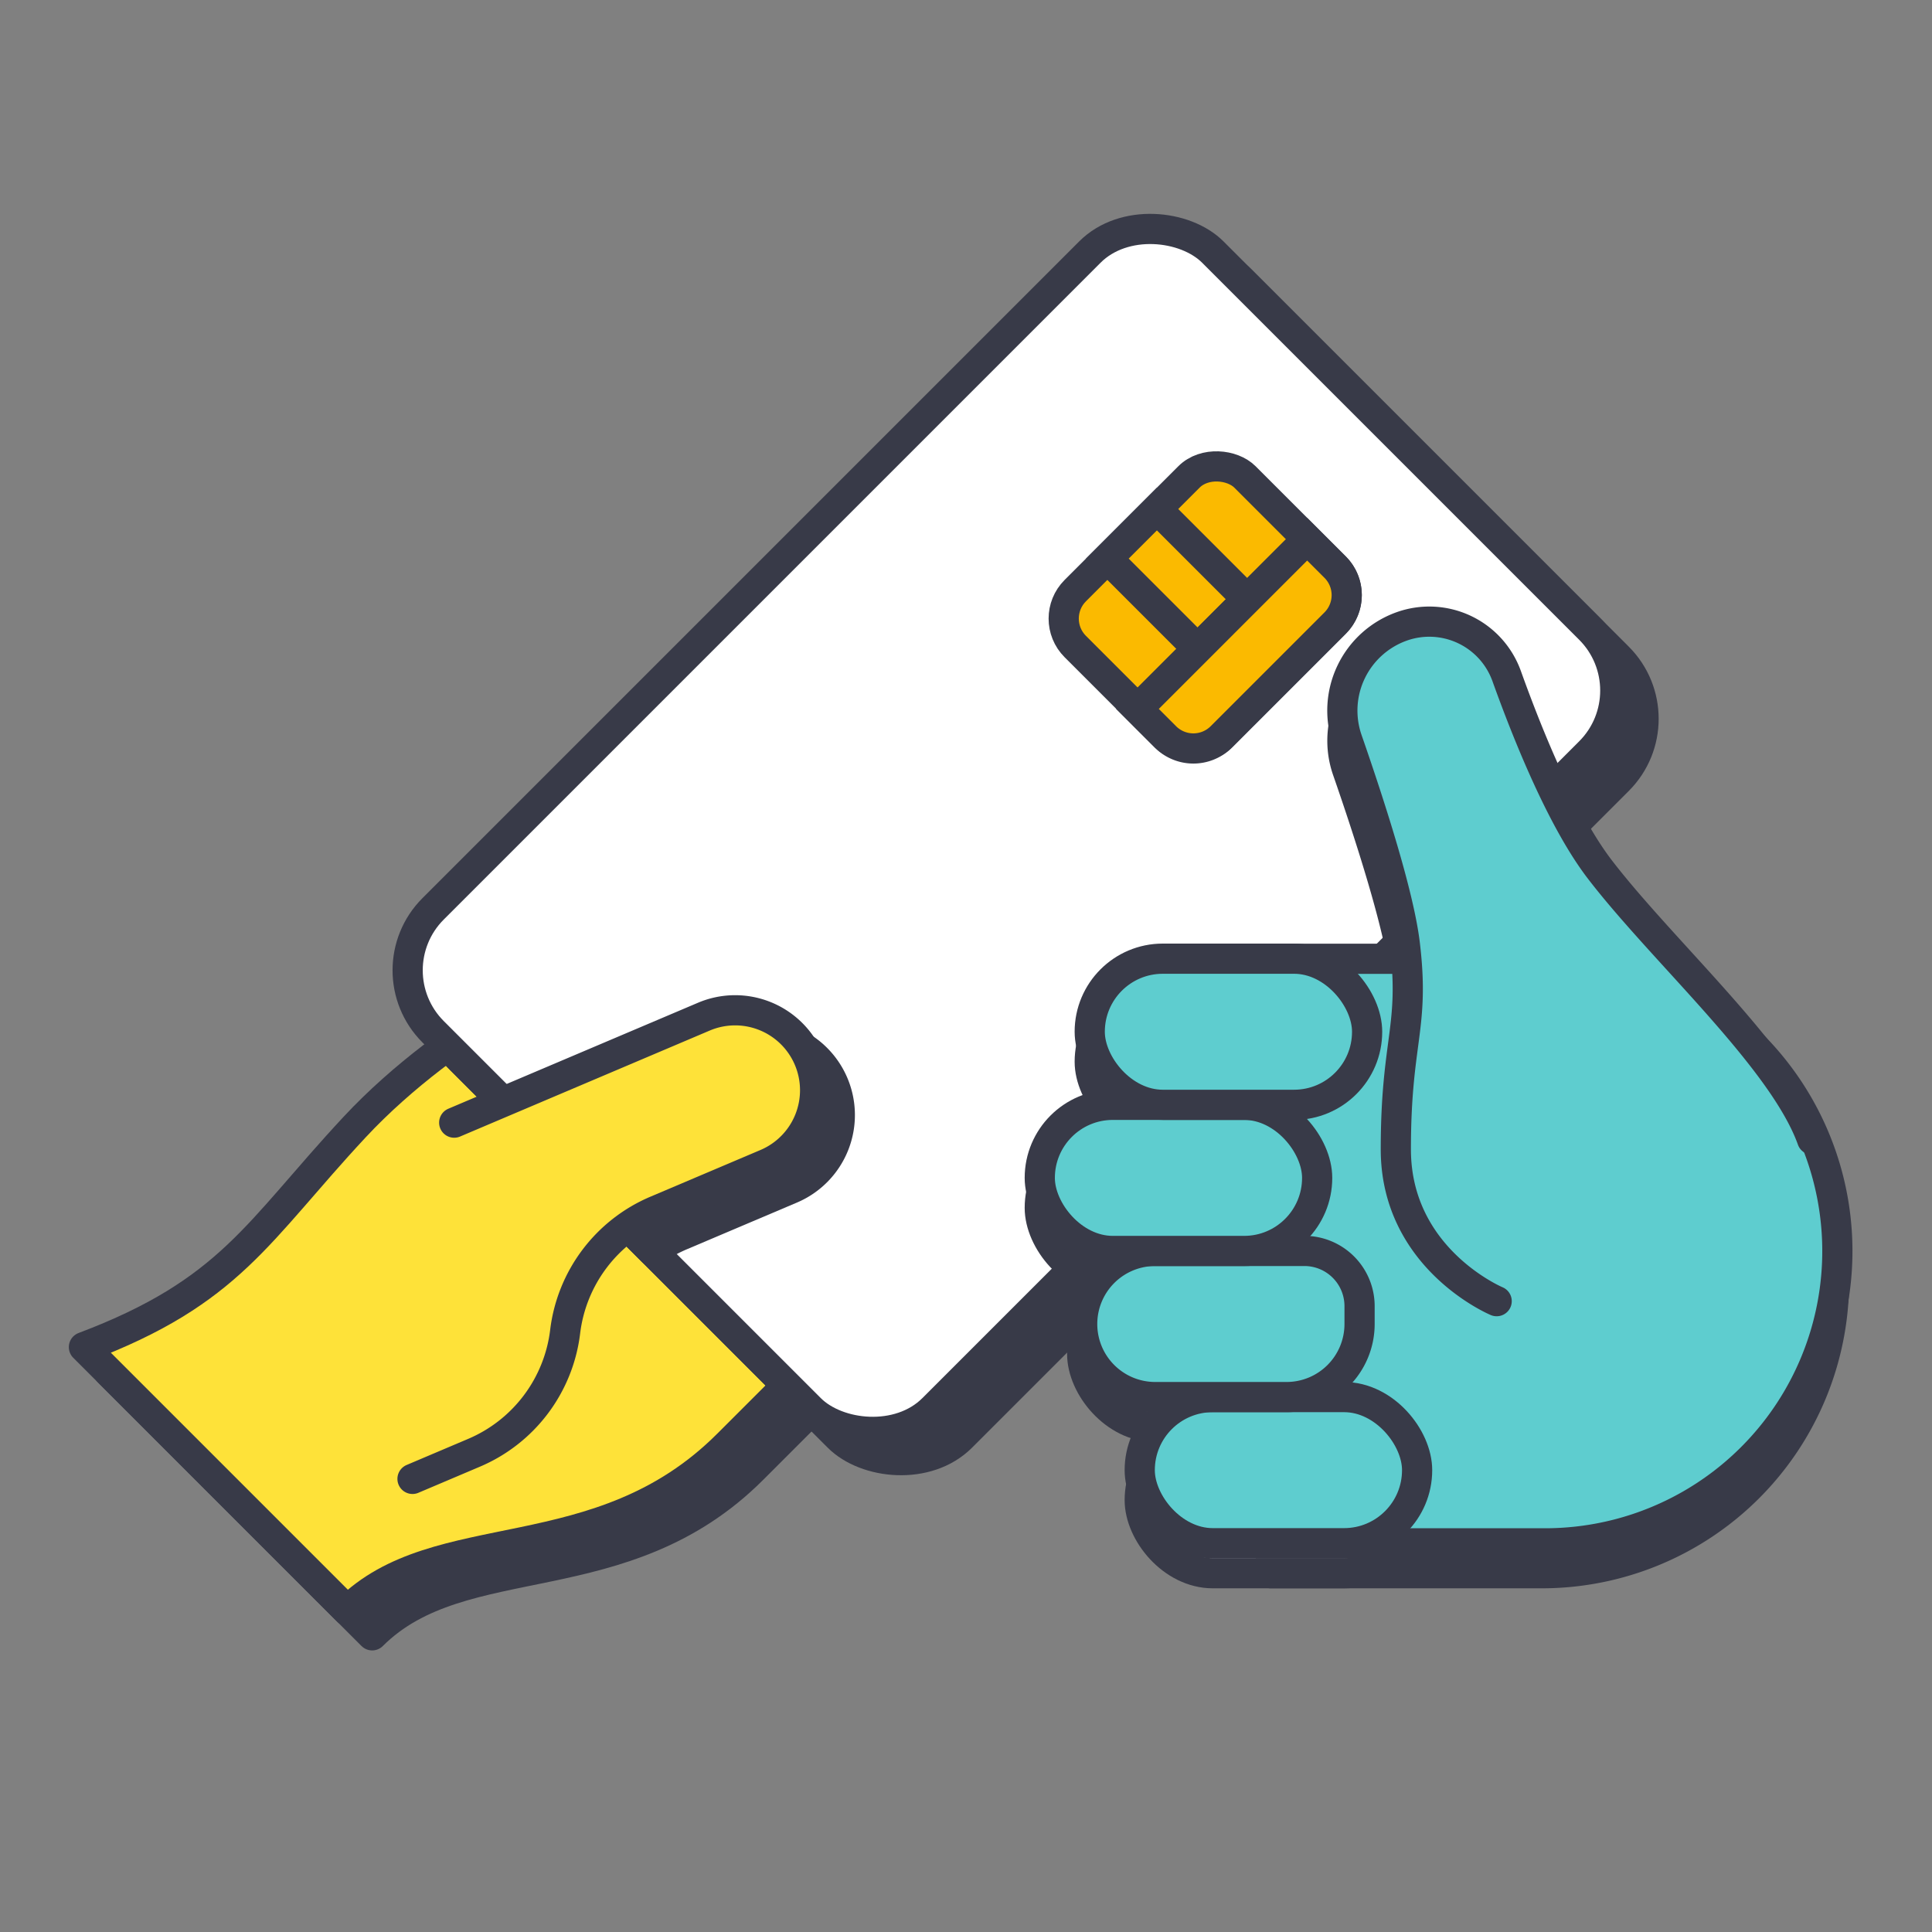
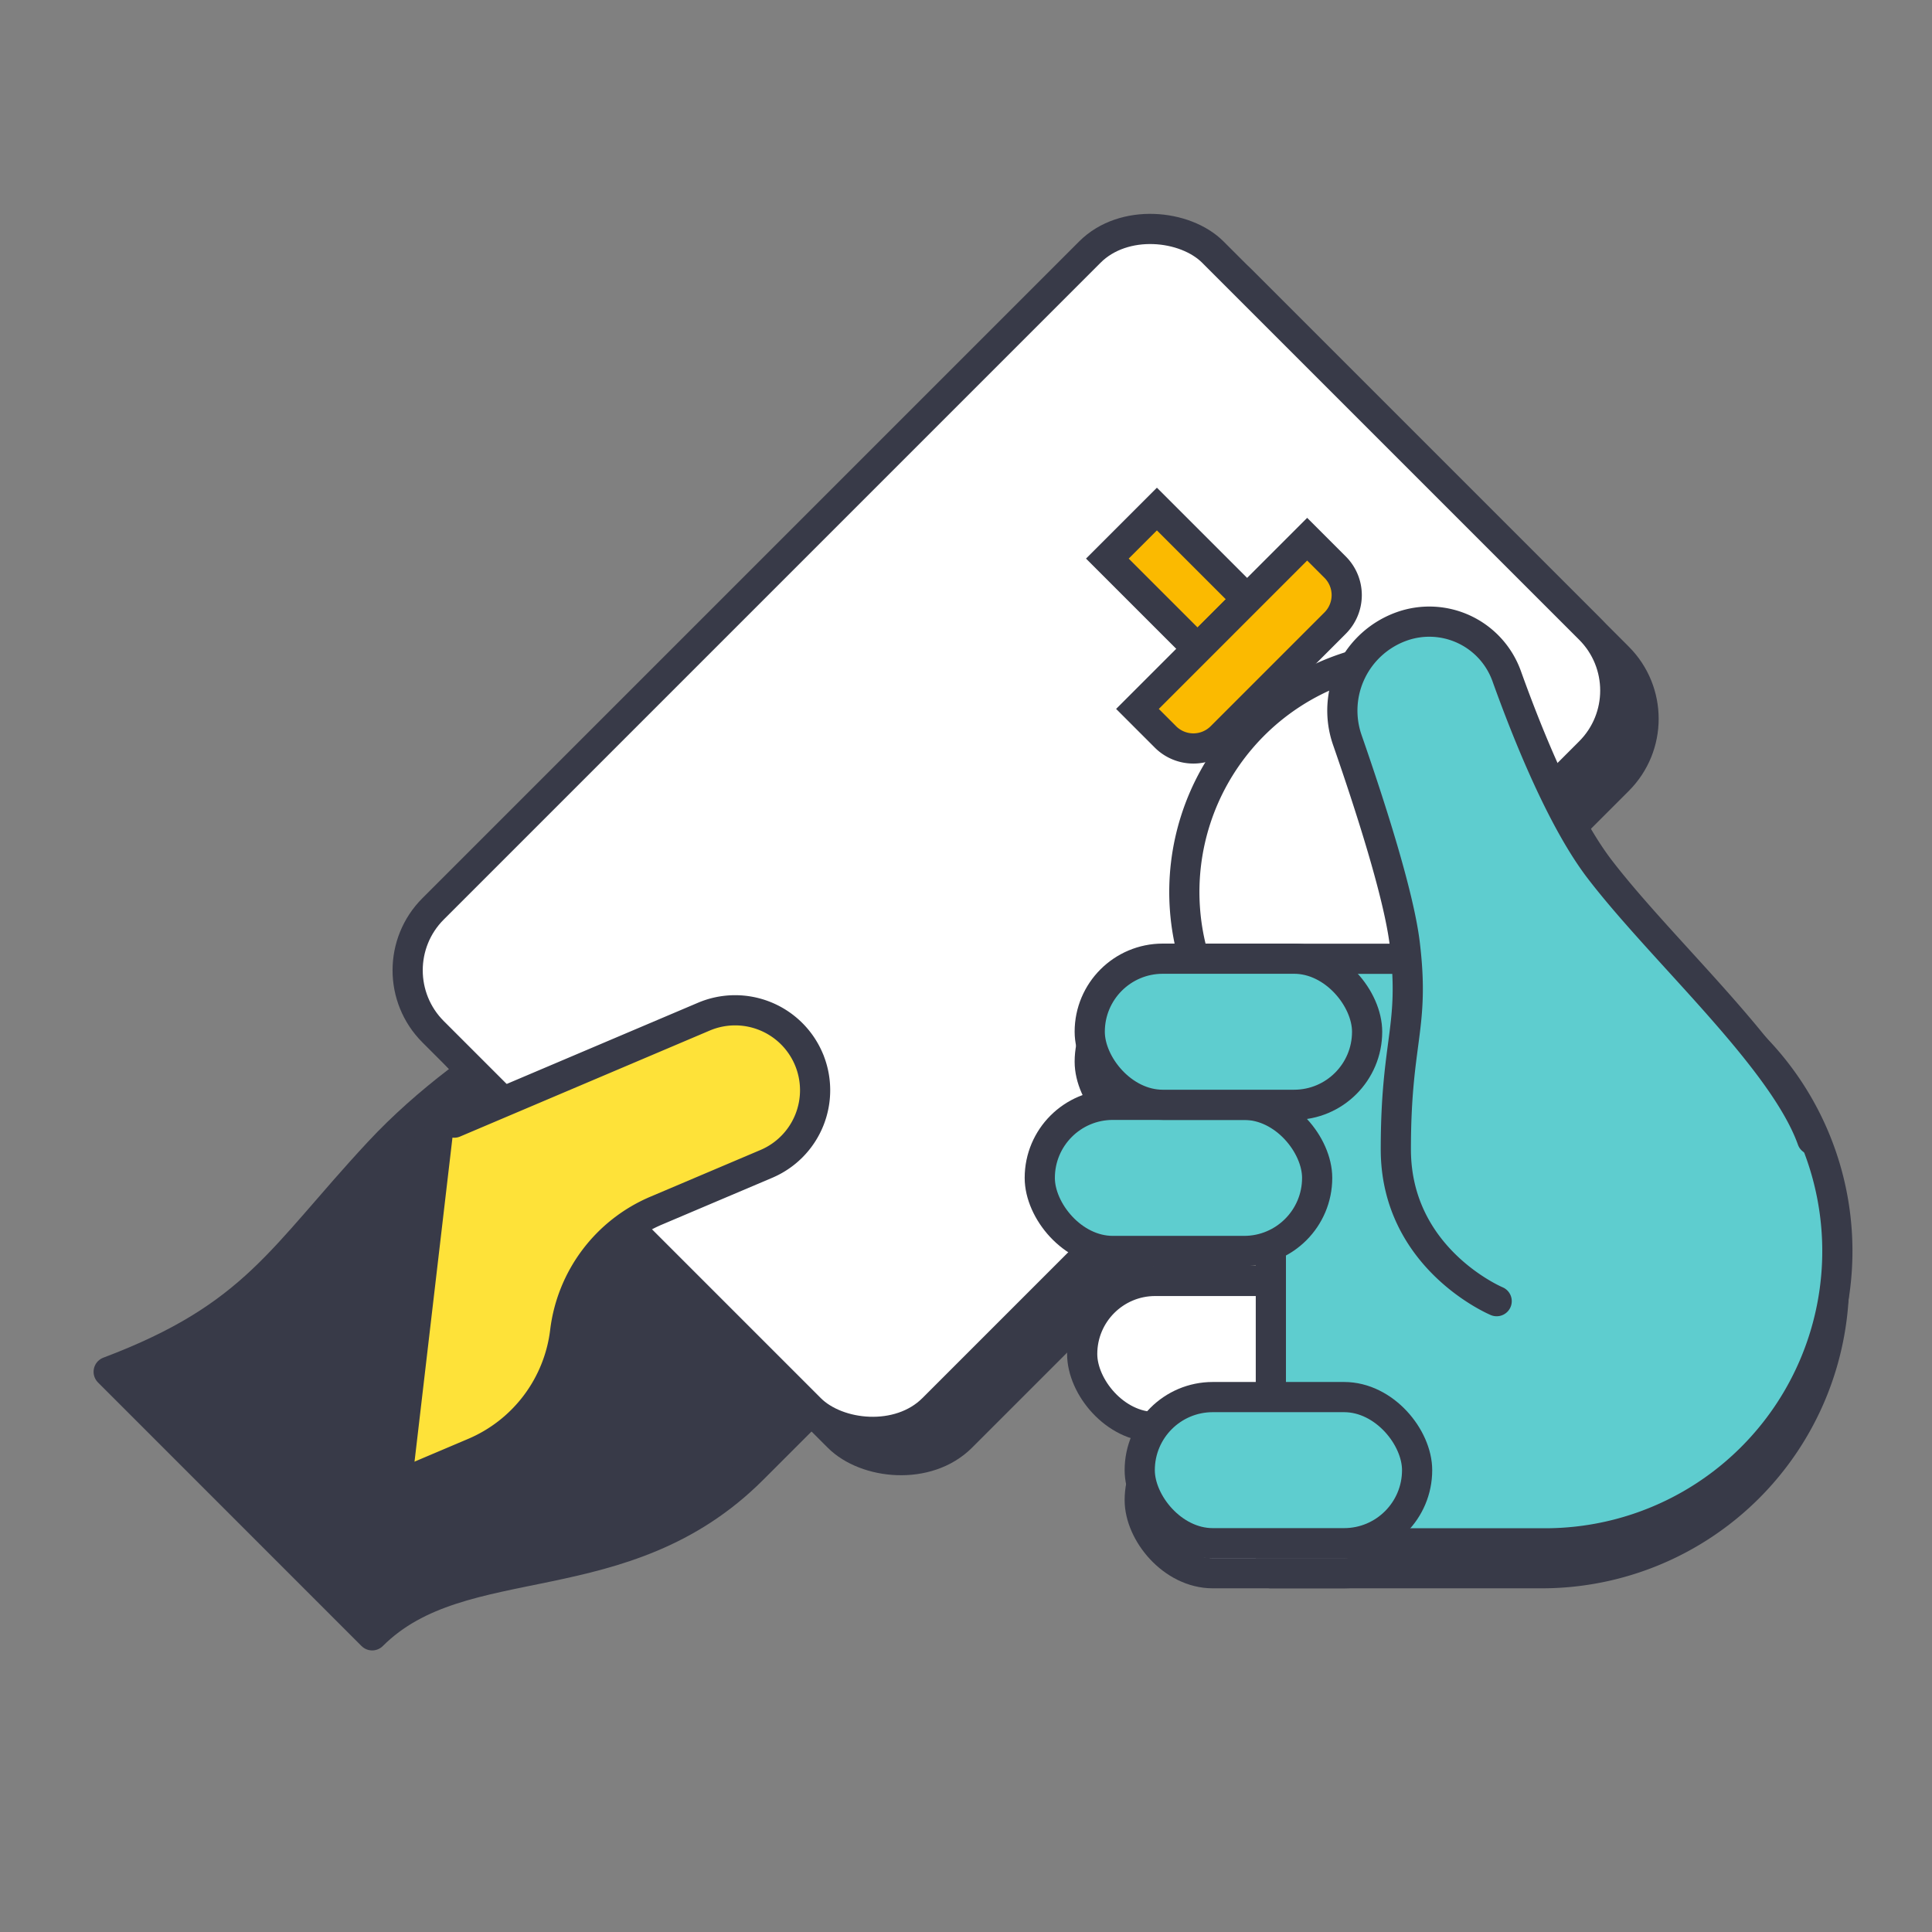
<svg xmlns="http://www.w3.org/2000/svg" id="Capa_1" data-name="Capa 1" viewBox="0 0 512 512">
  <rect x="0" y="0" width="512" height="512" fill="#808080" stroke="none" />
  <defs>
    <style>.cls-1,.cls-5{fill:#383a48;}.cls-1,.cls-2,.cls-3,.cls-4,.cls-5,.cls-6,.cls-7,.cls-8{stroke:#383a48;stroke-width:8px;}.cls-1,.cls-2,.cls-3,.cls-5{stroke-linejoin:round;}.cls-2,.cls-6{fill:#fee239;}.cls-3{fill:#fff;}.cls-3,.cls-5,.cls-6,.cls-8{stroke-linecap:round;}.cls-4{fill:#fbba00;}.cls-4,.cls-6,.cls-7,.cls-8{stroke-miterlimit:10;}.cls-7,.cls-8{fill:#5ecdcf;}</style>
  </defs>
  <title>Graf_Tarjetas</title>
  <path class="cls-1" d="M28.8,363.54l69.83,69.84c23.92-23.92,66.64-9.89,100.76-44l46.12-46.12L163.24,261s-37,16.59-62.82,44.33S67.7,348.87,28.8,363.54Z" />
-   <path class="cls-2" d="M22.24,357l69.83,69.83c23.92-23.92,66.65-9.89,100.77-44L239,336.7l-82.26-82.27s-37,16.58-62.82,44.32S61.14,342.32,22.24,357Z" />
  <rect class="cls-1" x="129.44" y="133.88" width="292.22" height="187.37" rx="23.04" transform="translate(-80.21 261.49) rotate(-45)" />
  <rect class="cls-3" x="121.94" y="126.38" width="292.22" height="187.37" rx="23.04" transform="translate(-77.1 254) rotate(-45)" />
-   <rect class="cls-4" x="287.6" y="133.44" width="63.58" height="54.76" rx="10.48" transform="translate(-20.17 272.94) rotate(-45)" />
  <rect class="cls-4" x="302.69" y="136.51" width="18.57" height="33.81" transform="translate(-17.1 265.54) rotate(-45)" />
  <path class="cls-4" d="M299.55,162.3h63.58a0,0,0,0,1,0,0v10.48a10.48,10.48,0,0,1-10.48,10.48H310a10.48,10.48,0,0,1-10.48-10.48V162.3A0,0,0,0,1,299.55,162.3Z" transform="translate(-25.12 284.9) rotate(-45)" />
-   <path class="cls-5" d="M209.66,315l-29.2,12.39a40,40,0,0,0-7.52,4.2L158.36,317l-18.45-18.46L193.09,276a21.18,21.18,0,0,1,27.79,11.23h0A21.19,21.19,0,0,1,209.66,315Z" />
  <path class="cls-6" d="M120.37,297.51l66.17-28.09a21.2,21.2,0,0,1,27.79,11.23h0a21.2,21.2,0,0,1-11.23,27.79l-29.2,12.39a40.09,40.09,0,0,0-24.13,32.08h0A40.1,40.1,0,0,1,125.63,385l-16.31,6.92" />
  <path class="cls-1" d="M408.58,416.92a77.46,77.46,0,1,0,0-154.92H336.79V416.92Z" />
  <rect class="cls-3" x="302.04" y="378.19" width="73.51" height="38.73" rx="19.36" />
  <rect class="cls-3" x="286.79" y="339.46" width="73.51" height="38.73" rx="19.36" />
-   <rect class="cls-3" x="275.55" y="300.73" width="73.51" height="38.73" rx="19.36" />
  <rect class="cls-3" x="288.79" y="262" width="73.51" height="38.73" rx="19.36" />
-   <path class="cls-3" d="M396.63,352.77s-26.72-11.16-26.72-40.24,5.07-32.14,2.37-54.46c-1.57-12.95-9.14-36.5-15.22-54A23.68,23.68,0,0,1,371.48,174h0a21.79,21.79,0,0,1,27.81,13.19c5.87,16.36,14.92,38.52,24.73,51.28,16.91,22,48.54,50,56.22,71.53" />
+   <path class="cls-3" d="M396.63,352.77c-1.57-12.95-9.14-36.5-15.22-54A23.68,23.68,0,0,1,371.48,174h0a21.79,21.79,0,0,1,27.81,13.19c5.87,16.36,14.92,38.52,24.73,51.28,16.91,22,48.54,50,56.22,71.53" />
  <path class="cls-7" d="M408.58,409a77.46,77.46,0,1,0,0-154.91H336.79V409Z" />
  <rect class="cls-7" x="302.04" y="370.24" width="73.51" height="38.73" rx="19.36" />
-   <path class="cls-7" d="M360.3,346.13v4.75a19.36,19.36,0,0,1-19.37,19.36H306.16a19.36,19.36,0,0,1-19.37-19.36h0a19.37,19.37,0,0,1,19.37-19.37h39.52a14.63,14.63,0,0,1,14.62,14.62" />
  <rect class="cls-7" x="275.55" y="292.79" width="73.51" height="38.73" rx="19.36" />
  <rect class="cls-7" x="288.79" y="254.06" width="73.51" height="38.73" rx="19.36" />
  <path class="cls-8" d="M396.63,344.82s-26.72-11.16-26.72-40.24,5.07-32.13,2.37-54.46c-1.57-13-9.14-36.5-15.22-54A23.69,23.69,0,0,1,371.48,166h0a21.79,21.79,0,0,1,27.81,13.19c5.87,16.36,14.92,38.52,24.73,51.28,16.91,22,48.54,50.05,56.22,71.54" />
</svg>